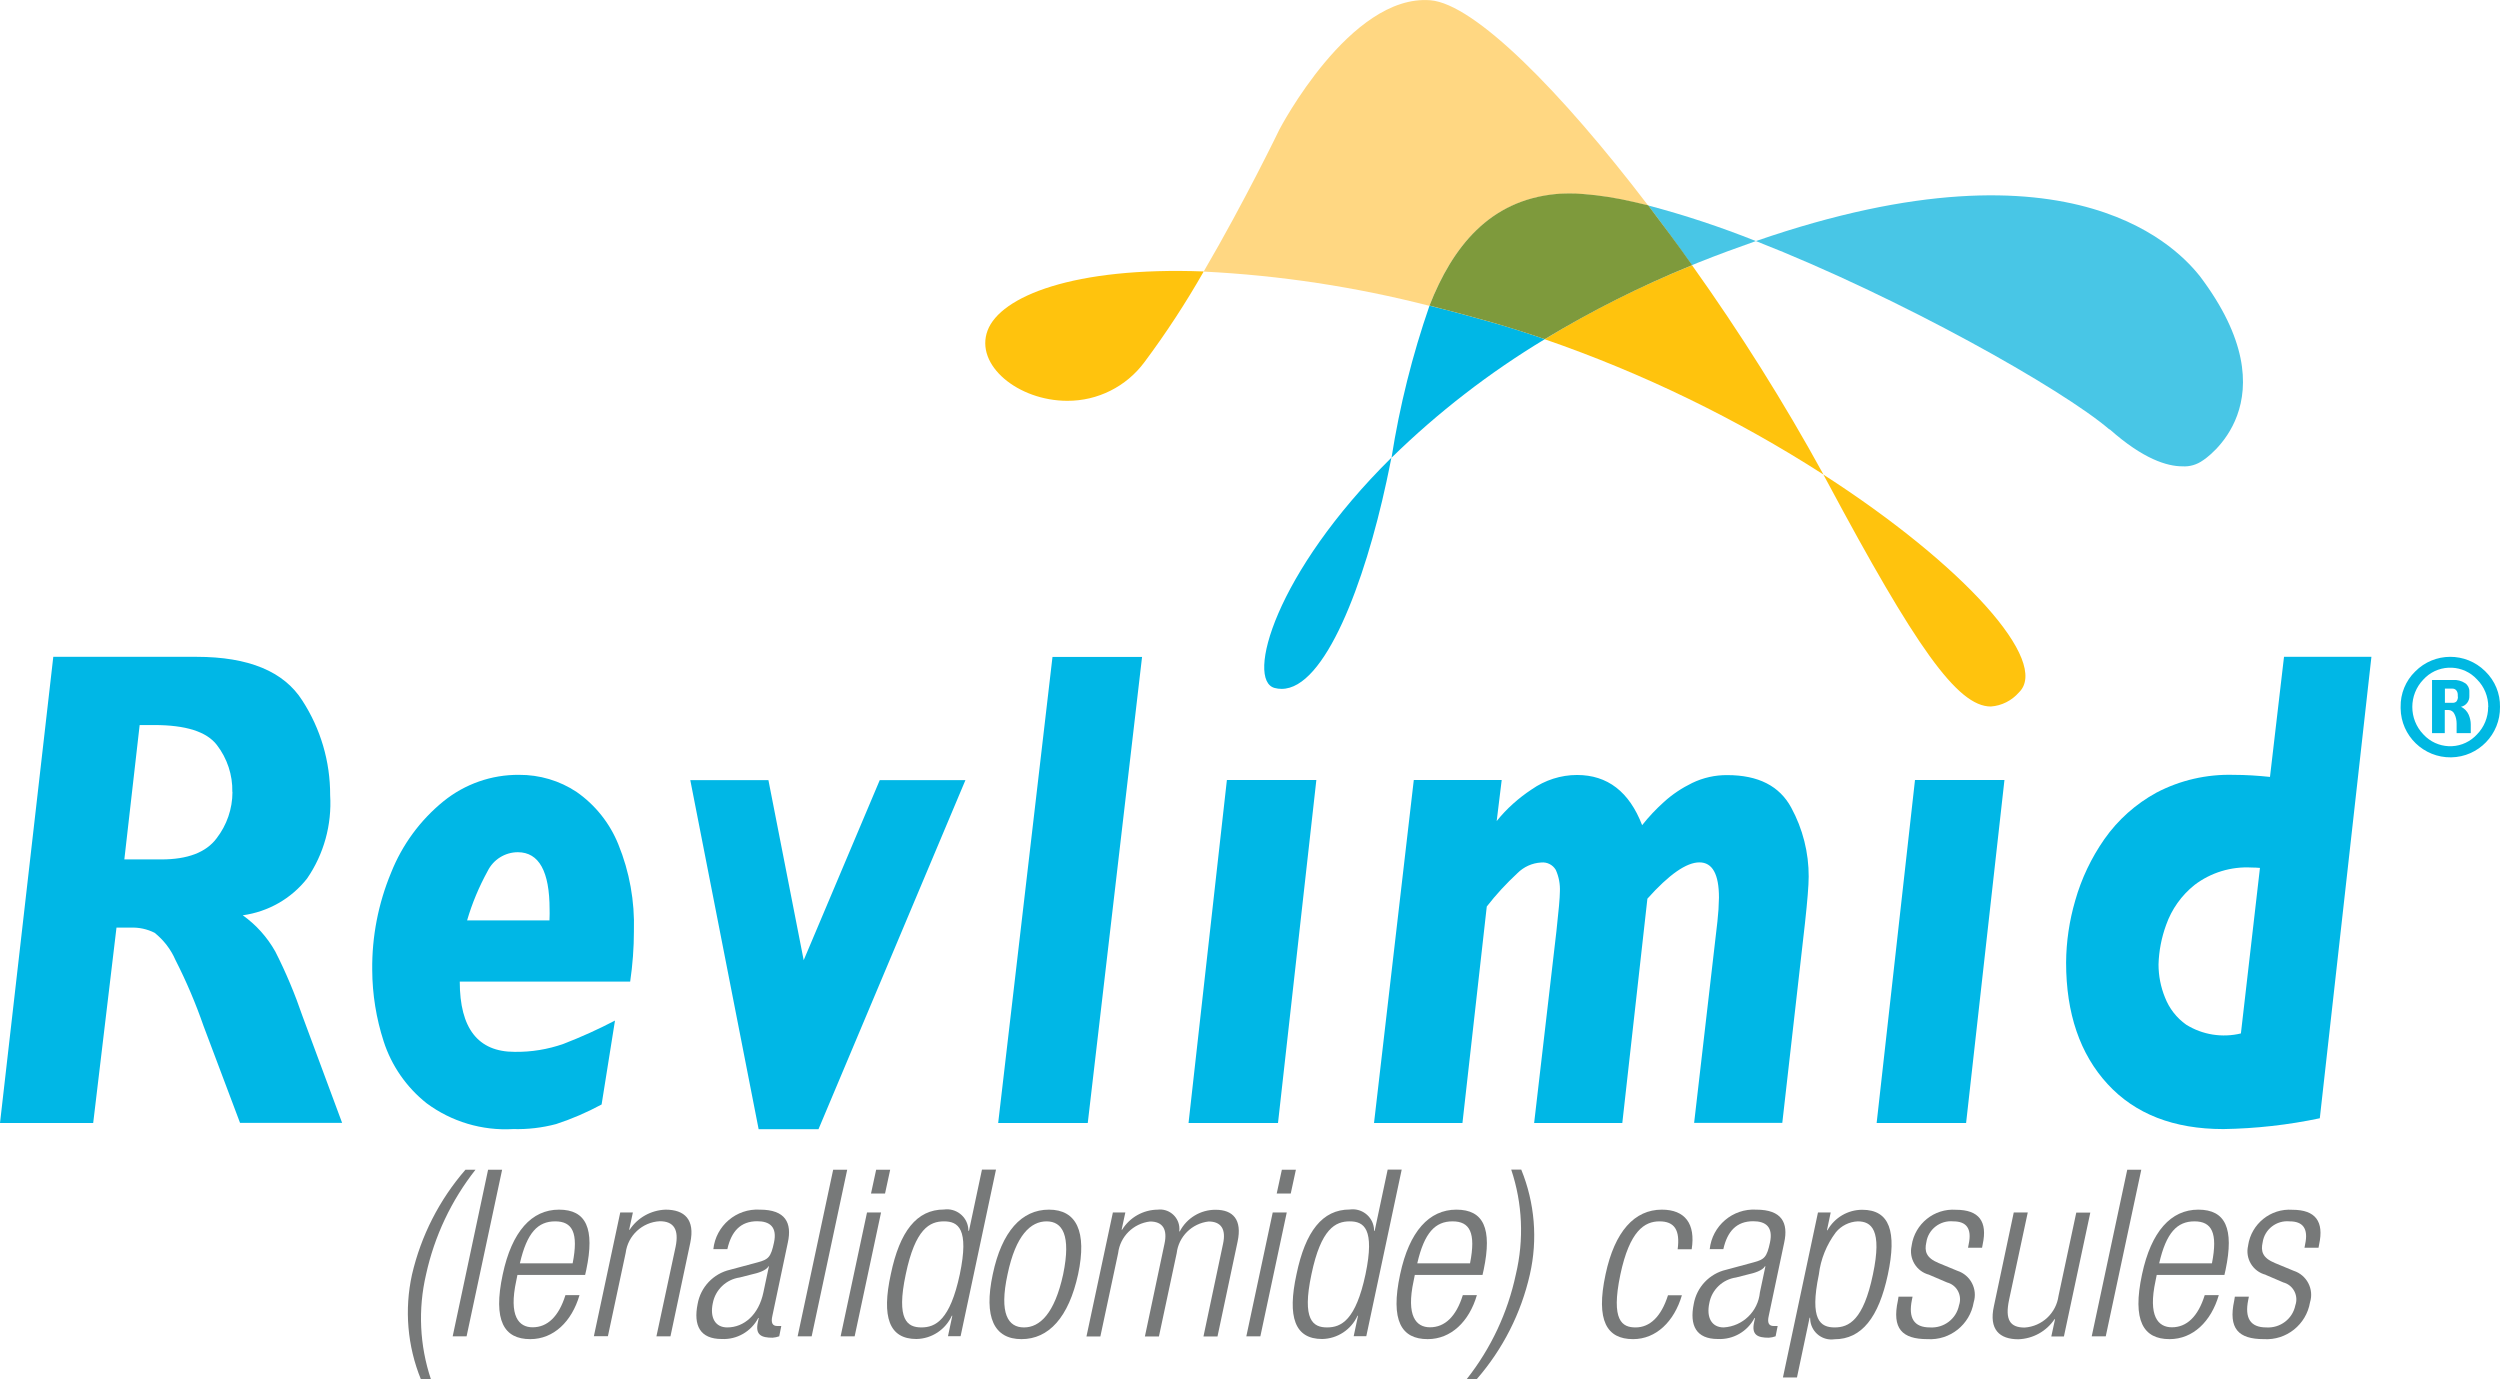
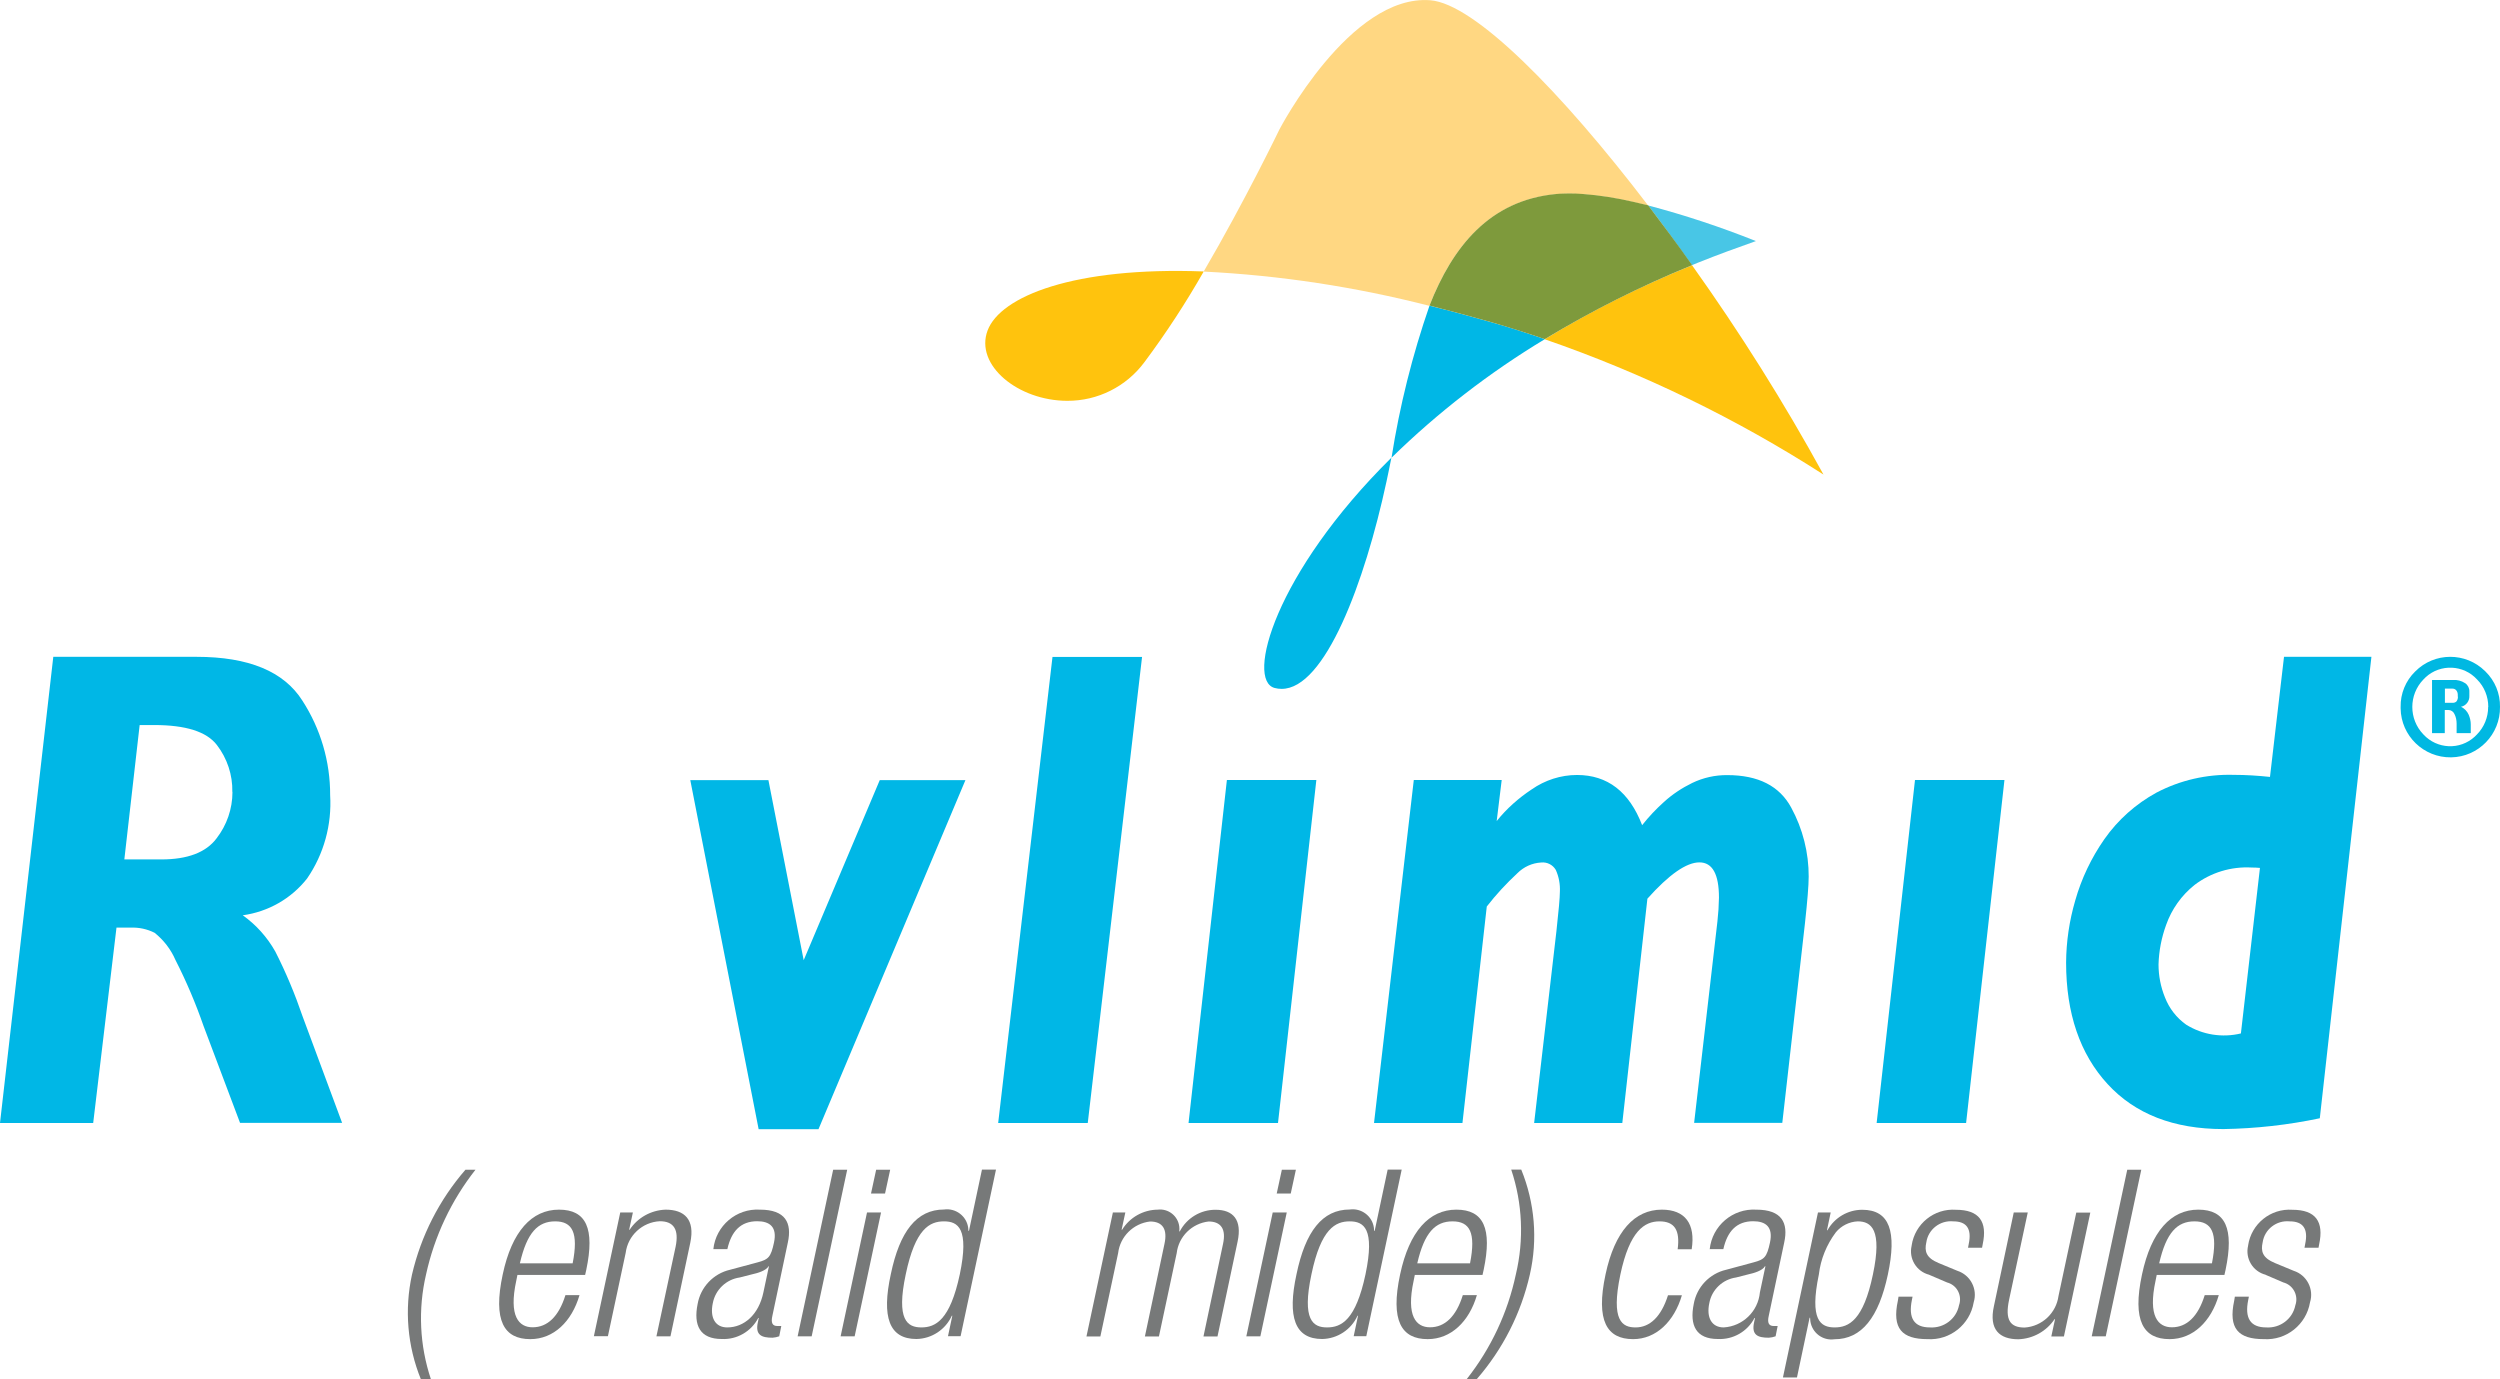
<svg xmlns="http://www.w3.org/2000/svg" id="Layer_1" viewBox="0 0 194.23 107.15">
  <defs>
    <style>.cls-1{fill:#00b8e2;}.cls-2{fill:#00b7e6;}.cls-3{fill:#ffd782;}.cls-4{fill:#ffc30d;}.cls-5{fill:#7e9a3c;}.cls-6{fill:#48c6e6;}.cls-7{fill:#777979;}</style>
  </defs>
  <g id="Group_33">
    <g id="Group_31">
      <g id="Group_30">
        <path id="Path_114" class="cls-7" d="M36.94,90.88c-1.88,2.39-3.19,5.17-3.84,8.14-.63,2.7-.5,5.51,.38,8.14h-.78c-1.05-2.58-1.29-5.42-.69-8.14,.7-3.01,2.12-5.8,4.15-8.14h.78Z" />
-         <path id="Path_115" class="cls-7" d="M37.92,90.88h1.09l-2.76,12.94h-1.08l2.75-12.94Z" />
        <path id="Path_116" class="cls-7" d="M45.02,100.63c-.6,2.05-2.01,3.41-3.82,3.41-2.03,0-2.92-1.41-2.14-5.04,.71-3.33,2.25-5.02,4.37-5.02s2.79,1.47,2.12,4.67l-.09,.4h-5.26l-.09,.45c-.6,2.77,.2,3.62,1.27,3.62,1.14,0,2.03-.82,2.55-2.5h1.09Zm-.53-2.48c.47-2.39-.02-3.26-1.36-3.26s-2.19,.87-2.74,3.26h4.1Z" />
        <path id="Path_117" class="cls-7" d="M48.19,94.2h.98l-.29,1.34h.04c.62-.94,1.66-1.52,2.79-1.56,1.47,0,2.3,.76,1.92,2.57l-1.54,7.27h-1.09l1.49-6.96c.27-1.32-.13-1.98-1.23-1.98-1.36,.07-2.48,1.11-2.65,2.46l-1.38,6.47h-1.09l2.05-9.62Z" />
        <path id="Path_118" class="cls-7" d="M55.42,97.06c.19-1.83,1.79-3.19,3.62-3.08,1.99,0,2.5,1.03,2.17,2.55l-1.2,5.69c-.13,.55,0,.8,.38,.8h.31l-.16,.8c-.17,.06-.35,.1-.52,.11-.85,0-1.36-.2-1.14-1.2l.07-.33h-.04c-.55,1.05-1.66,1.69-2.84,1.63-1.68,0-2.21-1.05-1.87-2.72,.23-1.31,1.22-2.36,2.52-2.66l2.16-.58c.82-.22,1.01-.4,1.25-1.52,.27-1.23-.33-1.67-1.3-1.67-1.29,0-2.01,.78-2.32,2.17h-1.09Zm4.33,1.32h-.04c-.18,.33-.83,.53-1.3,.63l-.94,.24c-1.05,.15-1.89,.95-2.09,1.99-.24,1.12,.18,1.89,1.12,1.89,1.32,0,2.45-1,2.81-2.72l.43-2.03Z" />
        <path id="Path_119" class="cls-7" d="M64.73,90.88h1.09l-2.76,12.94h-1.09l2.76-12.94Z" />
        <path id="Path_120" class="cls-7" d="M67.36,94.2h1.09l-2.05,9.62h-1.09l2.05-9.62Zm.71-3.32h1.09l-.4,1.85h-1.09l.4-1.85Z" />
        <path id="Path_121" class="cls-7" d="M73.99,102.22h-.04c-.49,1.08-1.56,1.79-2.75,1.81-2.12,0-2.72-1.7-1.99-5.04,.69-3.32,2.01-5.02,4.13-5.02,.91-.13,1.76,.51,1.88,1.42,.01,.08,.02,.16,.02,.24h.04l1.01-4.76h1.09l-2.75,12.94h-.98l.34-1.6Zm-2.41,.91c1.1,0,2.23-.56,2.99-4.13,.74-3.55-.13-4.11-1.23-4.11s-2.23,.56-2.97,4.11c-.76,3.57,.13,4.13,1.22,4.13h0Z" />
-         <path id="Path_122" class="cls-7" d="M81.5,93.98c2.12,0,2.97,1.68,2.26,5.02-.73,3.35-2.28,5.04-4.4,5.04s-2.95-1.68-2.23-5.04c.7-3.33,2.25-5.02,4.36-5.02Zm-1.94,9.15c1.21,0,2.37-1.05,3.04-4.13,.63-3.06-.07-4.11-1.29-4.11s-2.39,1.05-3.03,4.11c-.67,3.08,.05,4.13,1.27,4.13Z" />
        <path id="Path_123" class="cls-7" d="M86.45,94.2h.98l-.29,1.34h.04c.59-.96,1.64-1.55,2.77-1.56,.82-.1,1.57,.49,1.67,1.31,.02,.12,.01,.25,0,.38h.04c.54-1.04,1.62-1.69,2.79-1.68,1.34,0,2.07,.76,1.7,2.48l-1.56,7.36h-1.09l1.52-7.19c.25-1.14-.15-1.74-1.12-1.74-1.3,.15-2.33,1.17-2.48,2.46l-1.38,6.47h-1.09l1.52-7.19c.25-1.14-.14-1.74-1.12-1.74-1.3,.15-2.33,1.17-2.48,2.46l-1.38,6.47h-1.08l2.05-9.62Z" />
        <path id="Path_124" class="cls-7" d="M98.88,94.2h1.09l-2.05,9.62h-1.09l2.05-9.62Zm.71-3.32h1.09l-.4,1.85h-1.09l.4-1.85Z" />
        <path id="Path_125" class="cls-7" d="M105.51,102.22h-.04c-.49,1.08-1.56,1.79-2.75,1.81-2.12,0-2.72-1.7-1.99-5.04,.69-3.32,2.01-5.02,4.13-5.02,.91-.13,1.76,.51,1.88,1.42,.01,.08,.02,.16,.02,.24h.04l1.01-4.76h1.09l-2.75,12.94h-.98l.34-1.6Zm-2.41,.91c1.11,0,2.23-.56,2.99-4.13,.74-3.55-.13-4.11-1.23-4.11s-2.23,.56-2.97,4.11c-.76,3.57,.13,4.13,1.21,4.13h0Z" />
        <path id="Path_126" class="cls-7" d="M114.74,100.63c-.6,2.05-2.01,3.41-3.82,3.41-2.03,0-2.92-1.41-2.14-5.04,.71-3.33,2.25-5.02,4.37-5.02s2.79,1.47,2.12,4.67l-.09,.4h-5.26l-.09,.45c-.6,2.77,.2,3.62,1.27,3.62,1.14,0,2.03-.82,2.55-2.5h1.09Zm-.53-2.48c.47-2.39-.02-3.26-1.36-3.26s-2.19,.87-2.74,3.26h4.1Z" />
        <path id="Path_127" class="cls-7" d="M113.95,107.15c1.88-2.38,3.19-5.17,3.82-8.14,.64-2.69,.52-5.51-.36-8.14h.78c1.05,2.58,1.29,5.42,.67,8.14-.68,3.01-2.1,5.81-4.13,8.14h-.78Z" />
        <path id="Path_128" class="cls-7" d="M130.67,100.63c-.6,2.05-2.01,3.41-3.79,3.41-2.03,0-2.92-1.41-2.14-5.04,.71-3.33,2.25-5.02,4.37-5.02,1.81,0,2.63,1.1,2.32,3.08h-1.09c.2-1.5-.25-2.17-1.41-2.17s-2.32,.73-3.04,4.13c-.76,3.62,.16,4.11,1.18,4.11,1.1,0,1.99-.82,2.52-2.5h1.09Z" />
        <path id="Path_129" class="cls-7" d="M132.83,97.06c.19-1.83,1.79-3.19,3.62-3.08,1.99,0,2.5,1.03,2.17,2.55l-1.2,5.69c-.13,.55,0,.8,.38,.8h.31l-.16,.8c-.17,.06-.35,.1-.53,.11-.85,0-1.36-.2-1.14-1.2l.07-.33h-.04c-.55,1.05-1.66,1.69-2.85,1.63-1.68,0-2.21-1.05-1.87-2.72,.23-1.31,1.22-2.36,2.52-2.66l2.15-.58c.82-.22,1.01-.4,1.25-1.52,.27-1.23-.33-1.67-1.3-1.67-1.29,0-2.01,.78-2.32,2.17h-1.08Zm4.33,1.32h-.04c-.18,.33-.83,.53-1.3,.63l-.94,.24c-1.05,.15-1.89,.95-2.08,1.99-.24,1.12,.18,1.89,1.12,1.89,1.48-.09,2.67-1.24,2.81-2.72l.43-2.03Z" />
        <path id="Path_130" class="cls-7" d="M141.25,94.2h.98l-.29,1.38h.04c.55-.98,1.58-1.59,2.7-1.59,2.14,0,2.7,1.7,1.99,5.04-.71,3.32-2.03,5.02-4.15,5.02-.91,.13-1.74-.5-1.87-1.41-.01-.09-.02-.17-.02-.26h-.04l-.98,4.64h-1.09l2.72-12.81Zm3.08,.69c-.66,.03-1.28,.34-1.7,.85-.72,.96-1.18,2.09-1.32,3.28-.74,3.55,.13,4.11,1.23,4.11s2.23-.56,2.97-4.11c.74-3.5-.13-4.13-1.18-4.13h0Z" />
        <path id="Path_131" class="cls-7" d="M149.89,99.04c-1-.25-1.61-1.26-1.37-2.26,0,0,0-.02,0-.02,.25-1.68,1.75-2.89,3.44-2.77,1.81,0,2.46,.92,2.08,2.68l-.05,.27h-1.09l.05-.27c.27-1.25-.2-1.78-1.19-1.78-1.02-.1-1.95,.61-2.1,1.63-.15,.67-.04,1.2,.96,1.61l1.45,.6c1.02,.33,1.59,1.42,1.27,2.45-.29,1.73-1.84,2.97-3.59,2.86-1.98,0-2.77-.82-2.3-2.99l.05-.31h1.09l-.05,.25c-.29,1.41,.16,2.14,1.4,2.14,1.08,.07,2.05-.66,2.26-1.72,.25-.71-.11-1.49-.82-1.74-.03-.01-.07-.02-.1-.03l-1.4-.6Z" />
        <path id="Path_132" class="cls-7" d="M156.45,94.2h1.09l-1.45,6.78c-.33,1.56,.07,2.16,1.21,2.16,1.35-.09,2.45-1.12,2.63-2.46l1.38-6.47h1.09l-2.05,9.62h-.98l.29-1.34h-.04c-.63,.94-1.67,1.52-2.81,1.56-1.47,0-2.3-.76-1.9-2.57l1.54-7.27Z" />
        <path id="Path_133" class="cls-7" d="M165.27,90.88h1.09l-2.76,12.94h-1.09l2.76-12.94Z" />
        <path id="Path_134" class="cls-7" d="M172.38,100.63c-.6,2.05-2.01,3.41-3.82,3.41-2.03,0-2.92-1.41-2.14-5.04,.71-3.33,2.25-5.02,4.37-5.02s2.79,1.47,2.12,4.67l-.09,.4h-5.26l-.09,.45c-.6,2.77,.2,3.62,1.27,3.62,1.14,0,2.03-.82,2.55-2.5h1.09Zm-.53-2.48c.47-2.39-.02-3.26-1.36-3.26s-2.19,.87-2.74,3.26h4.1Z" />
        <path id="Path_135" class="cls-7" d="M176.03,99.04c-1-.25-1.61-1.26-1.37-2.26,0,0,0-.02,0-.02,.25-1.68,1.75-2.89,3.44-2.77,1.81,0,2.46,.92,2.08,2.68l-.05,.27h-1.09l.05-.27c.27-1.25-.2-1.78-1.2-1.78-1.02-.1-1.95,.61-2.1,1.63-.15,.67-.04,1.2,.96,1.61l1.45,.6c1.02,.33,1.59,1.42,1.27,2.45-.29,1.73-1.84,2.97-3.59,2.86-1.98,0-2.77-.82-2.3-2.99l.05-.31h1.09l-.05,.25c-.29,1.41,.16,2.14,1.4,2.14,1.08,.07,2.05-.66,2.26-1.72,.25-.71-.12-1.49-.82-1.74-.03-.01-.07-.02-.1-.03l-1.4-.6Z" />
      </g>
    </g>
    <g id="Group_32">
      <path id="Path_136" class="cls-2" d="M26.57,87.24h-7.92l-2.84-7.54c-.61-1.76-1.34-3.47-2.18-5.12-.36-.83-.92-1.55-1.62-2.11-.58-.29-1.22-.43-1.87-.4h-1.09l-1.81,15.18H0L4.14,51.03H15.27c4.04,0,6.78,1.13,8.22,3.4,1.42,2.19,2.17,4.74,2.16,7.35,.14,2.3-.49,4.58-1.79,6.47-1.23,1.57-3.03,2.59-5,2.86,1.04,.74,1.9,1.7,2.53,2.82,.83,1.63,1.53,3.31,2.12,5.04l3.07,8.27Zm-8.52-25.72c.03-1.31-.4-2.6-1.2-3.64-.8-1.04-2.42-1.55-4.87-1.55h-1.13l-1.19,10.44h2.88c2.03,0,3.46-.54,4.28-1.63,.8-1.03,1.24-2.3,1.24-3.61" />
-       <path id="Path_137" class="cls-2" d="M49.25,72.33c0,1.31-.1,2.63-.29,3.93h-13.24c0,3.64,1.42,5.46,4.26,5.46,1.29,.02,2.58-.19,3.8-.62,1.37-.53,2.7-1.13,4-1.81l-1.04,6.52c-1.13,.61-2.31,1.12-3.53,1.52-1.09,.29-2.22,.42-3.34,.39-2.41,.14-4.79-.57-6.73-2.01-1.56-1.24-2.72-2.91-3.33-4.8-.58-1.79-.88-3.66-.89-5.54-.03-2.6,.47-5.18,1.47-7.58,.86-2.16,2.26-4.07,4.07-5.54,1.66-1.34,3.73-2.07,5.87-2.05,1.59-.01,3.15,.45,4.47,1.33,1.45,1.01,2.58,2.43,3.24,4.07,.87,2.13,1.28,4.42,1.21,6.73m-6.56-.82c0-.12,0-.24,.01-.35s0-.28,0-.5c0-2.96-.82-4.44-2.46-4.45-1,0-1.91,.57-2.35,1.46-.67,1.22-1.21,2.5-1.6,3.84h6.4Z" />
      <path id="Path_138" class="cls-2" d="M75.01,60.6l-11.42,27.13h-4.65l-5.31-27.12h6.07l2.74,13.99,5.91-13.99h6.66Z" />
      <path id="Path_139" class="cls-2" d="M88.73,51.03l-4.22,36.22h-6.96l4.22-36.21h6.96Z" />
      <path id="Path_140" class="cls-2" d="M102.27,60.6l-2.98,26.65h-6.95l2.98-26.65h6.95Z" />
      <path id="Path_141" class="cls-2" d="M140.52,68.11c0,.68-.1,1.89-.29,3.63l-1.76,15.5h-6.85l1.81-15.65c.07-.62,.11-1.23,.12-1.85,0-1.83-.51-2.74-1.52-2.74-1.01,0-2.36,.94-4.04,2.82l-1.95,17.43h-6.85l1.73-14.89c.18-1.62,.27-2.64,.27-3.08,.03-.58-.08-1.17-.32-1.7-.24-.4-.68-.62-1.14-.57-.7,.04-1.35,.34-1.84,.83-.86,.8-1.66,1.66-2.38,2.59l-1.89,16.82h-6.87l3.09-26.65h6.83l-.39,3.19c.77-.96,1.69-1.78,2.72-2.46,1.03-.72,2.26-1.12,3.52-1.12,2.37,0,4.06,1.3,5.06,3.9,.51-.65,1.08-1.25,1.69-1.8,.66-.6,1.4-1.09,2.2-1.48,.85-.41,1.79-.62,2.73-.61,2.4,0,4.05,.84,4.96,2.52,.9,1.65,1.37,3.51,1.36,5.39" />
      <path id="Path_142" class="cls-2" d="M155.73,60.6l-2.98,26.65h-6.95l2.98-26.65h6.95Z" />
      <path id="Path_143" class="cls-2" d="M184.24,51.03l-4.01,35.85c-2.46,.52-4.97,.8-7.49,.84-3.86,0-6.86-1.17-9-3.5-2.14-2.33-3.22-5.48-3.22-9.43,.01-1.63,.25-3.26,.71-4.83,.48-1.7,1.25-3.31,2.26-4.76,1.05-1.5,2.44-2.74,4.05-3.62,1.85-.97,3.91-1.44,6-1.38,.94,0,1.88,.06,2.82,.16l1.09-9.33h6.78Zm-8.65,16.4c-.22-.02-.44-.03-.66-.03-1.59-.09-3.17,.39-4.44,1.36-1.01,.81-1.77,1.88-2.2,3.1-.36,.99-.56,2.02-.59,3.07,0,.88,.17,1.75,.5,2.56,.33,.85,.9,1.59,1.65,2.12,1.27,.79,2.8,1.03,4.25,.68l1.48-12.86Z" />
-       <path id="Path_144" class="cls-4" d="M141.97,37.44c-.1-.19-.21-.38-.31-.57,10.99,7.08,17.63,14.55,15.2,16.92-.56,.64-1.34,1.04-2.19,1.1-2.6,0-5.85-4.65-12.7-17.45" />
      <path id="Path_145" class="cls-4" d="M76.73,25.67c1-2.64,6.68-4.96,16.79-4.58-1.39,2.44-2.93,4.8-4.61,7.05-1.41,1.9-3.63,3.01-5.99,3-3.81,0-7.21-2.77-6.19-5.47" />
      <path id="Path_146" class="cls-4" d="M120.02,26.35c3.65-2.22,7.48-4.14,11.44-5.74,3.72,5.22,7.13,10.64,10.21,16.26-6.77-4.35-14.04-7.88-21.65-10.51" />
      <path id="Path_147" class="cls-3" d="M93.52,21.09c3.2-5.47,5.88-11.03,5.88-11.03,0,0,5.49-10.54,11.73-10.04,3.44,.28,10.15,7.08,16.92,15.95l-.22-.05c-.32-.08-.63-.15-.94-.22-1.3-.3-2.61-.51-3.94-.61-.35-.02-.69-.04-1.02-.04h-.07c-.15,0-.3,0-.45,.01-.17,0-.33,.02-.49,.03-5.22,.48-8.08,4.12-9.87,8.67-5.74-1.47-11.62-2.37-17.54-2.66" />
      <path id="Path_148" class="cls-2" d="M99.03,53.45c-2.25-.59,0-8.92,9.07-17.89-.13,.64-.25,1.26-.38,1.85-1.69,7.85-4.78,16.12-8.15,16.11-.18,0-.36-.02-.54-.07" />
      <path id="Path_149" class="cls-6" d="M128.04,15.96c2.85,.75,5.65,1.68,8.38,2.77-1.45,.51-2.96,1.06-4.53,1.69-.15,.06-.29,.12-.44,.18-1.13-1.59-2.27-3.15-3.41-4.65" />
      <path id="Path_150" class="cls-2" d="M111.06,23.75c1.58,.39,3.22,.83,4.9,1.31,1.37,.39,2.72,.83,4.06,1.29-4.31,2.6-8.31,5.69-11.91,9.21,.63-4.02,1.62-7.97,2.95-11.81" />
      <path id="Path_151" class="cls-5" d="M120.02,26.35c-1.34-.46-2.69-.89-4.06-1.29-1.69-.48-3.32-.92-4.9-1.32,1.79-4.55,4.65-8.19,9.87-8.67,.16-.01,.32-.03,.49-.03,.15,0,.3,0,.45-.01h.07c.33,0,.67,.01,1.02,.04,1.33,.1,2.64,.31,3.93,.61,.31,.07,.62,.14,.94,.22l.22,.05c1.14,1.5,2.29,3.05,3.42,4.65-3.96,1.61-7.78,3.53-11.44,5.74" />
-       <path id="Path_152" class="cls-6" d="M163.89,33.37c-3.67-3.15-16.26-10.25-27.47-14.64,25.06-8.67,33.12,1.04,34.48,2.71,7.41,9.8,.26,14.32,.26,14.32-.47,.34-1.04,.51-1.61,.47-1.18,0-3.04-.56-5.65-2.88" />
      <path id="Path_153" class="cls-1" d="M194.23,54.92c.03,2.13-1.67,3.89-3.8,3.92-2.13,.03-3.89-1.67-3.92-3.8,0-.04,0-.08,0-.12-.02-1.03,.39-2.03,1.13-2.75,1.49-1.51,3.92-1.52,5.43-.03,0,0,.02,.02,.03,.03,.74,.72,1.15,1.72,1.13,2.75m-.91,0c0-.8-.31-1.57-.87-2.13-1.05-1.15-2.84-1.23-3.99-.18-.06,.06-.12,.11-.18,.18-1.15,1.19-1.15,3.08,0,4.27,1.06,1.15,2.84,1.23,3.99,.17,.06-.05,.12-.11,.17-.17,.56-.57,.87-1.33,.87-2.13m-2.45,2.03v-.74c0-.26-.05-.52-.17-.75-.08-.18-.26-.31-.46-.31h-.29v1.8h-.99v-4.13h1.61c.34-.03,.68,.06,.97,.25,.21,.15,.33,.39,.32,.64v.35c.02,.4-.26,.76-.65,.84,.27,.13,.48,.35,.6,.62,.1,.24,.16,.49,.16,.75v.68h-1.12Zm.09-2.84v-.15c0-.12-.04-.24-.11-.33-.07-.09-.18-.14-.29-.14h-.6v1.1h.6c.11,.01,.23-.03,.31-.12,.07-.11,.11-.23,.1-.36" />
    </g>
  </g>
</svg>